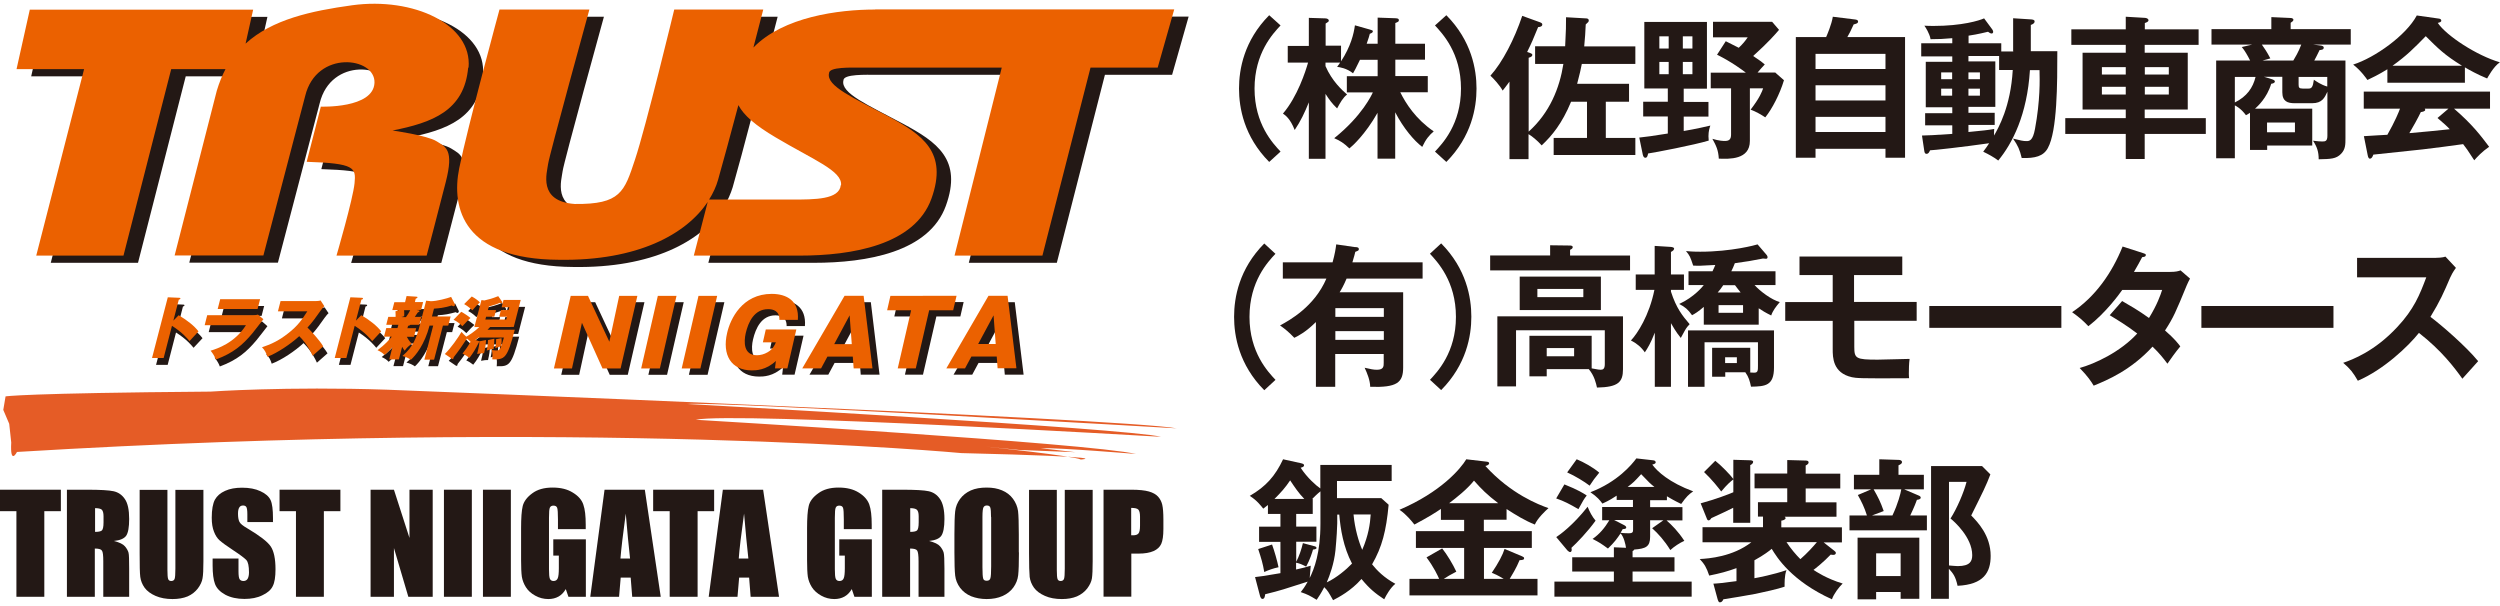
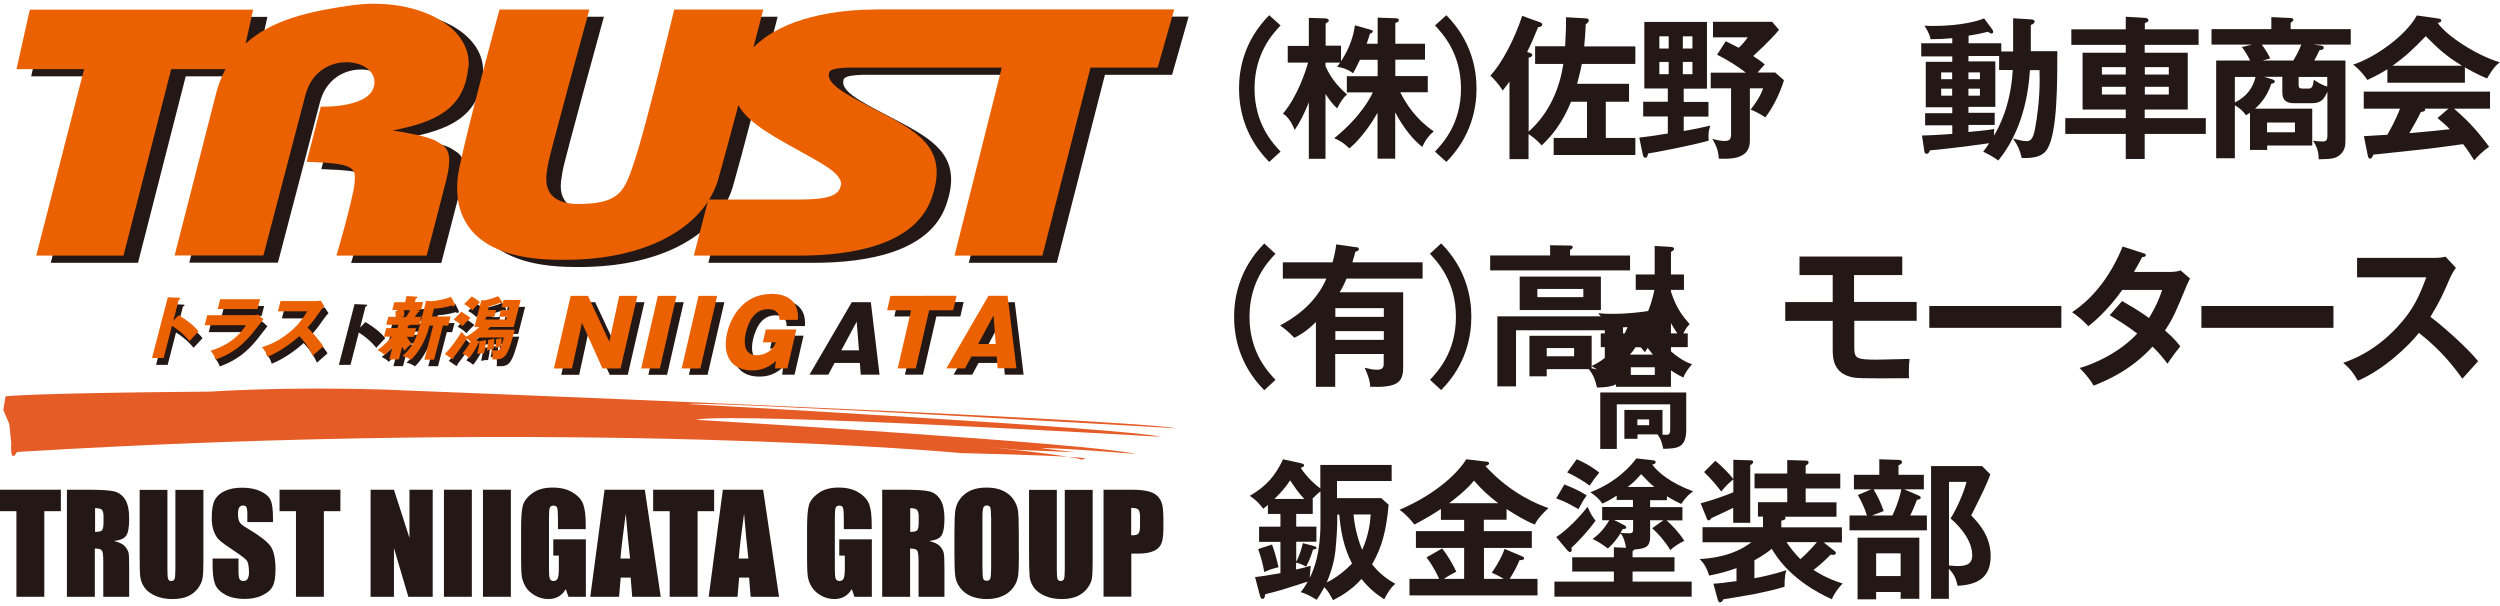
<svg xmlns="http://www.w3.org/2000/svg" id="_レイヤー_2" viewBox="0 0 198 47.41" width="198" height="48">
  <defs>
    <style>.cls-1{fill:#eb6100;}.cls-2{fill:#e55c26;}.cls-3{fill:#231815;}</style>
  </defs>
  <g id="_レイヤー_1-2">
    <path class="cls-3" d="m67.76,14.95c-.13,1.14-2.03,1.14-3.93,1.14h-6.51c.32-.51.55-1.04.71-1.56.36-1.25.98-3.56,1.6-5.93.44.83,1.38,1.62,2.93,2.55,2.97,1.77,5.32,2.66,5.19,3.8m2.7-13.92c-2.88,0-7.27.58-9.64,3.01.46-1.76.78-3.01.78-3.01h-7.05s-2.26,9.36-3.1,11.89c-.84,2.53-1.14,3.55-4.77,3.51-2.95-.21-2.19-2.49-2.11-3.17.08-.67,3.27-12.23,3.27-12.23h-7.11s-2.54,9.37-3.19,12.57c-.66,3.21.37,7.21,7.88,7.25,6.27.1,10.09-2.04,11.79-4.58l-1.1,4.25s4.16,0,8.35,0c4.2,0,9.13-.84,10.46-4.51,1.33-3.67-.7-5.06-3.42-6.52-2.72-1.46-4.94-2.4-4.69-3.42,0-.51,1.77-.44,2.66-.44s11.02,0,11.02,0l-3.75,14.89h6.97s3.81-14.89,3.81-14.89h5.32l1.31-4.61h-23.68Zm-32.2,4.61c.31-3.44-4.37-5.61-9.21-4.95-3.27.45-6.35,1.12-8.46,3.04l.6-2.69H3.53s-1.06,4.71-1.06,4.71h5.34l-3.79,14.77h6.91l3.78-14.77h4.3c-.27.51-.5,1.08-.69,1.71l-3.33,13.05h7.02l3.31-12.63c.89-3.67,5.57-3.09,5.5-1.05-.08,2.05-4.25,1.9-4.25,1.9l-1.12,4.37c3.83.12,3.9.47,3.79,1.7-.12,1.24-1.43,5.73-1.43,5.73h7.14s.86-3.3,1.52-5.85c.66-2.55,0-2.75-.73-3.21-.73-.47-3.48-.85-3.48-.85,3.13-.62,5.68-1.55,5.99-4.99" />
    <polygon class="cls-3" points="48.29 29.39 46.66 25.76 45.87 29.39 44.45 29.39 45.77 23.64 47.14 23.64 48.83 27.26 49.61 23.64 51.04 23.64 49.72 29.39 48.29 29.39" />
    <polygon class="cls-3" points="52.83 29.39 51.35 29.39 52.67 23.64 54.15 23.64 52.83 29.39" />
    <polygon class="cls-3" points="56.04 29.39 54.56 29.39 55.89 23.64 57.37 23.64 56.04 29.39" />
    <path class="cls-3" d="m62.3,25.54c.02-.73-.5-.86-.89-.86-1.09,0-1.56,1.01-1.77,1.91-.16.68-.18,1.75.89,1.74.28,0,.59-.09.85-.24.41-.24.54-.52.64-.78h-1.03s.23-1.02.23-1.02h2.42l-.71,3.09h-.98l.07-.6c-.77.75-1.6.75-1.9.75-1.65,0-2.37-1.23-1.97-2.97.25-1.1,1.19-3.09,3.53-3.09,1.18,0,2.19.54,2.07,2.06h-1.46Z" />
    <path class="cls-3" d="m66.1,28.45l-.5.93h-1.49s3.35-5.74,3.35-5.74h1.51l.69,5.74h-1.49l-.07-.93h-2.01Zm1.93-1l-.18-2.27-1.22,2.27h1.39Z" />
    <polygon class="cls-3" points="73.1 29.38 71.67 29.38 72.73 24.77 70.83 24.77 71.09 23.63 76.32 23.63 76.06 24.77 74.16 24.77 73.1 29.38" />
    <path class="cls-3" d="m77.5,28.45l-.5.93h-1.48l3.35-5.74h1.5l.7,5.74h-1.49l-.08-.93h-2Zm1.93-1l-.18-2.27-1.22,2.27h1.39Z" />
    <path class="cls-3" d="m14.47,25.21c.7.41,1.27.88,1.57,1.28-.34.36-.37.39-.71.76-.14-.17-.55-.68-1.39-1.21l-.66,2.56h-.92l1.25-4.81.91.04s.1,0,.09.06c-.01.06-.08.08-.12.09l-.43,1.67.42-.44Z" />
    <path class="cls-3" d="m20.27,25.21c.17,0,.31,0,.48-.05l.43.38c-.14.18-.73.95-.86,1.1-.8.96-1.55,1.58-2.91,2.09-.08-.25-.28-.54-.41-.7.54-.17,1.9-.61,2.8-2.02h-3.27l.2-.8h3.53Zm.65-1.27l-.2.78h-3.16l.2-.78h3.16Z" />
    <path class="cls-3" d="m22.33,24.91l.21-.82h2.78c.09,0,.29-.01.39-.04l.31.46c-.06.05-.17.17-.3.35-.32.46-.65.92-1.03,1.34.18.18.97,1,1.25,1.49-.23.21-.61.53-.84.74-.13-.28-.42-.92-1.06-1.55-.68.63-1.72,1.33-2.52,1.63-.11-.34-.19-.5-.43-.74.77-.25,1.39-.57,2.05-1.09.78-.6,1.14-1.13,1.55-1.76h-2.35Z" />
    <path class="cls-3" d="m28.94,25.21c.7.41,1.27.88,1.57,1.28-.33.36-.37.39-.71.76-.14-.17-.55-.68-1.38-1.21l-.66,2.56h-.92l1.24-4.81.91.04s.1,0,.09.06c-.01.06-.08.08-.13.09l-.43,1.67.42-.44Z" />
    <path class="cls-3" d="m32.55,26.23h.73l-.17.68h-.57c.2.38.34.5.41.55-.3.2-.37.27-.58.55-.06-.07-.11-.14-.19-.31l-.26,1h-.76l.25-.96c-.19.21-.41.44-.63.62-.15-.17-.28-.25-.55-.38.58-.43.95-.85,1.12-1.07h-.61l.18-.68h.88l.07-.26h-.96l.16-.63h.58s.01-.24-.02-.44l.3-.1h-.56l.16-.61h.85l.13-.49.77.05c.07,0,.11.02.09.06,0,.04-.04.05-.14.11l-.06.26h.65l-.16.61h-.37l.18.04c.05.01.07.03.06.07-.01.04-.04.05-.14.09-.07.11-.08.13-.24.35h.51l-.16.63h-.71c-.06.06-.14.08-.18.08l-.05.18Zm-.23-1.43s.03.21,0,.48l-.26.06h.4c.13-.18.25-.36.35-.55h-.49Zm1.76-.75l.37.04c.45,0,1.28-.23,1.6-.34l.28.57s.02.04,0,.08c-.01.04-.04.09-.11.09-.03,0-.06-.02-.13-.06-.5.14-.89.22-1.41.24l-.16.62h1.48l-.19.72h-.42l-.7,2.7h-.77l.7-2.7h-.29c-.39,1.51-1.1,2.37-1.47,2.71-.23-.16-.41-.23-.67-.3.87-.72,1.13-1.49,1.39-2.48l.49-1.9Z" />
    <path class="cls-3" d="m38.8,27.18c0,.3-.04.58-.15,1.04-.18,0-.26,0-.55.06.03-.11.17-.68.18-.94h-.03c-.29.56-.45.85-.77,1.25-.14-.12-.38-.27-.55-.34.22-.27.41-.53.65-.94-.13-.12-.18-.16-.29-.25-.33.51-.66,1-1.05,1.48,0,.08-.02.14-.08.14-.02,0-.05-.01-.06-.02l-.56-.38c.47-.45,1.06-1.31,1.32-1.75.08.1.24.26.38.38.28-.16.66-.41,1.03-.76h-.39l.55-2.14.24.03c.14-.03.65-.15,1.1-.34l.31.47s.01.03,0,.05c0,.04-.05.05-.09.05-.03,0-.05,0-.1-.03-.12.06-.25.12-.86.3l-.07.28h.65l-.13.53h-.65l-.05.23h1.66l.06-.23h-.61l.13-.53h.61l.06-.23h-.61l.15-.58h1.36l-.55,2.14h-1.86s-.09.1-.22.22h2.16c-.61,2.32-.81,2.36-1.78,2.34.03-.36.02-.5-.04-.74.17.03.37.03.41.03.18,0,.25-.08.36-.4.03-.1.15-.53.18-.62h-2.01s-.08.06-.24.18l.28.09s.03.02.05.02l.48-.1Zm-1.96-2.24c.2.1.55.35.73.5-.12.11-.37.34-.64.65-.18-.19-.42-.38-.69-.51l.61-.63Zm.84-1.21c.22.12.49.31.64.46-.23.22-.28.27-.59.63-.05-.05-.32-.32-.65-.48l.6-.61Zm1.78,3.35c-.02.36-.02.5-.06.81-.17,0-.29.03-.54.12.08-.37.1-.66.1-.83l.5-.1Zm.57-.05c.01.2,0,.42-.04.64-.05,0-.25.06-.46.15.03-.16.08-.45.06-.71l.43-.08Z" />
    <path class="cls-2" d="m1.34,35.51s-.55,1.08-.45-.76l-.16-1.48-.47-1.1.18-1.07s1.35-.26,16.24-.38c0,0,5.96-.42,13.99-.15,0,0,58.17,2.26,62.52,3.06,0,0-36.45-2.14-38.76-1.93,0,0,34.87,1.92,37.52,2.6,0,0-33.81-2-36.85-1.35,0,0,31.12,1.84,34.87,2.71,0,0-5.97-.5-7.57-.46l2.78.32-4.49-.18-2.58-.26s7,.74,7.49,1.02c0,0,3.21-.2-9.46-.51,0,0-29.91-2.81-74.8-.09" />
    <path class="cls-1" d="m66.59,14.37c-.12,1.14-2.02,1.14-3.92,1.14h-6.51c.32-.51.56-1.03.71-1.56.36-1.25.98-3.56,1.61-5.92.44.83,1.37,1.62,2.94,2.55,2.97,1.77,5.32,2.66,5.19,3.8m2.7-13.92c-2.88,0-7.27.57-9.64,3.01.46-1.76.78-3.01.78-3.01h-7.05s-2.26,9.36-3.11,11.89c-.84,2.54-1.14,3.55-4.77,3.51-2.95-.21-2.19-2.49-2.11-3.17.09-.68,3.27-12.23,3.27-12.23h-7.12s-2.54,9.36-3.19,12.57c-.65,3.21.37,7.21,7.89,7.25,6.27.1,10.09-2.04,11.79-4.58l-1.1,4.25s4.16,0,8.36,0c4.19,0,9.13-.84,10.46-4.51,1.32-3.67-.7-5.06-3.42-6.52-2.72-1.45-4.94-2.4-4.69-3.42,0-.51,1.77-.44,2.66-.44s11.02,0,11.02,0l-3.74,14.89h6.96s3.81-14.89,3.81-14.89h5.32l1.31-4.61h-23.68Zm-32.2,4.61c.31-3.44-4.37-5.61-9.21-4.95-3.26.45-6.35,1.12-8.45,3.04l.6-2.69H2.36s-1.05,4.71-1.05,4.71h5.35l-3.79,14.77h6.91s3.78-14.77,3.78-14.77h4.3c-.27.51-.5,1.08-.69,1.71l-3.34,13.05h7.03l3.31-12.63c.89-3.68,5.57-3.1,5.49-1.05-.08,2.05-4.25,1.89-4.25,1.89l-1.12,4.37c3.83.12,3.91.47,3.79,1.7-.12,1.24-1.43,5.73-1.43,5.73h7.14s.87-3.3,1.52-5.85c.65-2.55,0-2.75-.74-3.21-.73-.46-3.48-.85-3.48-.85,3.13-.62,5.69-1.55,5.99-4.99" />
    <polygon class="cls-1" points="47.72 28.89 46.09 25.27 45.3 28.89 43.87 28.89 45.2 23.14 46.57 23.14 48.26 26.77 49.04 23.14 50.48 23.14 49.15 28.89 47.72 28.89" />
    <polygon class="cls-1" points="52.26 28.89 50.78 28.89 52.1 23.14 53.58 23.14 52.26 28.89" />
    <polygon class="cls-1" points="55.47 28.89 53.99 28.89 55.32 23.14 56.8 23.14 55.47 28.89" />
    <path class="cls-1" d="m61.73,25.05c.02-.73-.5-.86-.89-.86-1.1,0-1.57,1.01-1.78,1.91-.15.68-.18,1.74.89,1.74.28,0,.58-.08.85-.24.41-.24.53-.52.65-.78h-1.03l.23-1.02h2.42l-.71,3.08h-.98l.07-.59c-.77.74-1.6.75-1.9.75-1.65,0-2.37-1.23-1.96-2.97.25-1.1,1.19-3.09,3.53-3.09,1.18,0,2.19.54,2.07,2.06h-1.47Z" />
-     <path class="cls-1" d="m65.53,27.95l-.5.93h-1.49l3.35-5.75h1.51s.7,5.75.7,5.75h-1.49l-.07-.93h-2.01Zm1.93-1l-.17-2.27-1.22,2.28h1.39Z" />
    <polygon class="cls-1" points="72.53 28.88 71.1 28.88 72.16 24.28 70.26 24.28 70.52 23.14 75.76 23.13 75.49 24.28 73.59 24.28 72.53 28.88" />
    <path class="cls-1" d="m76.93,27.95l-.5.93h-1.48l3.34-5.75h1.51s.7,5.74.7,5.74h-1.49l-.07-.93h-2.01Zm1.93-1l-.17-2.27-1.22,2.27h1.39Z" />
    <path class="cls-1" d="m14.15,24.67c.7.41,1.27.88,1.57,1.28-.34.36-.37.39-.71.77-.14-.17-.55-.68-1.39-1.21l-.66,2.55h-.92l1.25-4.81.91.04s.1,0,.09.06c-.02.06-.08.08-.13.09l-.43,1.66.42-.43Z" />
    <path class="cls-1" d="m19.95,24.67c.17,0,.31,0,.48-.05l.43.37c-.14.18-.74.95-.86,1.1-.8.96-1.54,1.58-2.91,2.09-.08-.26-.28-.54-.41-.7.55-.17,1.9-.61,2.8-2.02h-3.27l.2-.79h3.53Zm.65-1.27l-.2.78h-3.16l.2-.78h3.16Z" />
    <path class="cls-1" d="m22.01,24.37l.21-.82h2.78c.09,0,.29-.01.39-.05l.3.46c-.06.05-.17.17-.3.35-.32.46-.65.92-1.04,1.34.19.17.97,1,1.25,1.49-.23.21-.61.54-.84.74-.13-.28-.42-.92-1.06-1.55-.69.63-1.73,1.33-2.52,1.63-.12-.34-.19-.5-.43-.75.77-.25,1.39-.57,2.05-1.09.78-.6,1.14-1.13,1.54-1.76h-2.35Z" />
-     <path class="cls-1" d="m28.62,24.67c.7.41,1.27.88,1.57,1.28-.34.36-.37.39-.71.77-.14-.17-.55-.68-1.39-1.21l-.66,2.55h-.92l1.24-4.81.91.04s.1,0,.09.06c-.01.06-.08.08-.13.09l-.43,1.66.42-.43Z" />
    <path class="cls-1" d="m32.23,25.7h.73l-.17.68h-.57c.2.38.34.49.41.55-.3.2-.37.27-.58.55-.06-.07-.11-.14-.2-.31l-.26,1h-.76l.25-.97c-.18.21-.41.45-.63.62-.15-.17-.28-.25-.55-.38.58-.43.95-.85,1.13-1.07h-.62l.18-.68h.89l.07-.26h-.96l.16-.63h.58s.01-.24-.01-.44l.3-.1h-.55l.16-.62h.85l.12-.49.77.05c.07,0,.11.02.09.06,0,.04-.04.05-.14.11l-.06.26h.65l-.16.62h-.37l.18.04c.05.01.07.03.06.07-.01.04-.04.05-.13.09-.07.11-.08.13-.24.35h.51l-.16.63h-.7c-.06.06-.14.08-.18.08l-.05.18Zm-.23-1.43s.03.21.01.48l-.26.07h.4c.13-.18.25-.36.34-.55h-.49Zm1.76-.75l.37.04c.45,0,1.28-.22,1.6-.34l.29.57s.02.04,0,.08c0,.04-.04.09-.11.09-.03,0-.06-.02-.13-.06-.5.15-.89.22-1.41.25l-.16.62h1.48l-.19.72h-.42l-.7,2.7h-.77l.7-2.7h-.29c-.39,1.51-1.1,2.37-1.48,2.71-.23-.16-.41-.23-.67-.3.87-.73,1.13-1.49,1.39-2.48l.49-1.9Z" />
    <path class="cls-1" d="m38.49,26.64c-.01.3-.04.58-.15,1.04-.18,0-.26,0-.55.06.03-.1.17-.68.18-.94h-.03c-.28.56-.46.85-.76,1.25-.14-.11-.38-.27-.55-.34.21-.26.41-.53.64-.94-.13-.12-.17-.16-.29-.25-.33.51-.67,1-1.05,1.48,0,.07-.02.14-.08.14-.02,0-.05-.01-.06-.02l-.56-.38c.47-.45,1.07-1.31,1.32-1.75.09.1.24.27.38.38.28-.16.65-.41,1.03-.76h-.39l.56-2.14.23.03c.14-.03.65-.15,1.1-.34l.32.46s.01.03,0,.05c-.01.04-.05.05-.1.05-.03,0-.05,0-.1-.03-.12.06-.25.12-.86.29l-.08.28h.65l-.14.53h-.65l-.06.22h1.66l.05-.22h-.61l.13-.53h.61l.06-.22h-.61l.15-.58h1.36l-.55,2.14h-1.86c-.05.05-.1.1-.22.22h2.16c-.6,2.32-.81,2.36-1.78,2.35.03-.36.02-.5-.04-.74.18.03.38.03.41.03.18,0,.25-.08.37-.4.03-.1.15-.53.18-.62h-2.02s-.08.06-.24.19l.27.09s.03.01.05.02l.48-.1Zm-1.96-2.24c.2.1.56.34.73.49-.11.1-.37.34-.64.65-.18-.19-.42-.38-.7-.51l.61-.63Zm.84-1.21c.23.12.49.31.64.46-.24.22-.28.27-.6.63-.05-.05-.33-.32-.65-.49l.6-.6Zm1.78,3.35c-.01.36-.02.5-.06.81-.17,0-.29.04-.54.12.08-.37.1-.66.1-.83l.5-.11Zm.57-.05c.02.2,0,.42-.03.64-.05.01-.25.06-.46.15.03-.16.08-.45.06-.71l.43-.08Z" />
    <polygon class="cls-3" points="4.82 38.49 4.82 40.19 3.51 40.19 3.51 46.97 1.3 46.97 1.3 40.19 0 40.19 0 38.49 4.82 38.49" />
    <path class="cls-3" d="m5.32,38.49h1.56c1.04,0,1.75.04,2.11.12.37.08.67.28.9.62.23.33.34.86.34,1.58,0,.66-.08,1.1-.24,1.33-.17.23-.49.36-.97.41.44.11.73.25.88.43.15.18.24.35.28.5.04.15.05.57.05,1.25v2.24h-2.05v-2.82c0-.46-.03-.74-.11-.84-.07-.11-.26-.16-.56-.16v3.82h-2.21v-8.48Zm2.21,1.45v1.89c.25,0,.42-.03.52-.1.1-.07.15-.29.15-.66v-.47c0-.27-.05-.44-.14-.53-.1-.08-.27-.12-.53-.12" />
    <path class="cls-3" d="m16.11,38.49v5.67c0,.64-.02,1.09-.07,1.35-.04.26-.17.53-.37.8-.21.27-.47.48-.81.63-.34.14-.74.21-1.2.21-.5,0-.95-.08-1.34-.25-.39-.17-.68-.39-.87-.65-.19-.27-.3-.55-.34-.85-.04-.3-.05-.93-.05-1.88v-5.02h2.2v6.36c0,.37.02.61.06.71.04.1.12.15.24.15.14,0,.23-.06.27-.17.04-.11.06-.38.06-.8v-6.25h2.21Z" />
    <path class="cls-3" d="m21.64,41.05h-2.05v-.63c0-.29-.03-.48-.08-.56-.05-.08-.14-.12-.26-.12-.13,0-.24.05-.3.16-.07.11-.1.27-.1.49,0,.28.04.5.11.64.07.15.28.32.63.52.98.58,1.6,1.06,1.85,1.43.25.37.38.98.38,1.81,0,.61-.07,1.05-.22,1.34-.14.29-.41.53-.82.72-.4.2-.88.29-1.42.29-.59,0-1.09-.11-1.51-.33-.42-.23-.69-.51-.82-.85-.13-.34-.19-.84-.19-1.47v-.55h2.05v1.03c0,.32.03.52.09.61.06.09.16.14.3.14.15,0,.26-.06.33-.17.07-.12.11-.29.11-.51,0-.5-.07-.83-.21-.98-.14-.15-.48-.41-1.03-.77-.55-.36-.91-.63-1.09-.79-.18-.16-.33-.39-.44-.68-.12-.29-.18-.66-.18-1.11,0-.65.09-1.13.25-1.43.17-.3.43-.53.81-.7.37-.17.82-.25,1.34-.25.57,0,1.06.09,1.46.28.4.18.67.42.8.7.13.28.19.76.19,1.43v.33Z" />
    <polygon class="cls-3" points="26.96 38.49 26.96 40.19 25.65 40.19 25.65 46.97 23.44 46.97 23.44 40.19 22.14 40.19 22.14 38.49 26.96 38.49" />
    <polygon class="cls-3" points="34.27 38.49 34.27 46.97 32.34 46.97 31.2 43.11 31.2 46.97 29.35 46.97 29.35 38.49 31.2 38.49 32.43 42.31 32.43 38.49 34.27 38.49" />
    <rect class="cls-3" x="35.16" y="38.49" width="2.21" height="8.48" />
    <rect class="cls-3" x="38.25" y="38.49" width="2.21" height="8.48" />
    <path class="cls-3" d="m46.4,41.61h-2.21v-.77c0-.49-.02-.79-.06-.91-.04-.12-.14-.18-.3-.18-.13,0-.23.05-.28.16-.05.1-.07.37-.07.81v4.07c0,.38.02.63.07.75.05.12.15.18.29.18.16,0,.27-.07.33-.21.06-.13.09-.4.09-.8v-1h-.44v-1.29h2.58v4.55h-1.38l-.21-.61c-.15.26-.34.46-.57.59-.23.13-.5.2-.81.2-.37,0-.72-.09-1.04-.27-.33-.18-.57-.4-.74-.67-.17-.27-.27-.54-.32-.83-.04-.29-.06-.73-.06-1.31v-2.52c0-.81.04-1.4.13-1.77.09-.36.34-.7.75-1,.41-.31.95-.46,1.61-.46s1.18.13,1.61.4c.43.26.71.58.83.95.13.37.19.89.19,1.59v.37Z" />
    <path class="cls-3" d="m51.07,38.49l1.26,8.48h-2.26l-.12-1.52h-.79l-.13,1.52h-2.28l1.13-8.48h3.18Zm-1.17,5.45c-.11-.96-.22-2.15-.34-3.56-.22,1.62-.36,2.81-.42,3.56h.76Z" />
    <polygon class="cls-3" points="56.56 38.49 56.56 40.19 55.25 40.19 55.25 46.97 53.04 46.97 53.04 40.19 51.73 40.19 51.73 38.49 56.56 38.49" />
    <path class="cls-3" d="m60.44,38.49l1.26,8.48h-2.25l-.12-1.52h-.79l-.13,1.52h-2.28l1.12-8.48h3.19Zm-1.17,5.45c-.11-.96-.22-2.15-.34-3.56-.22,1.62-.37,2.81-.42,3.56h.76Z" />
    <path class="cls-3" d="m69.03,41.61h-2.2v-.77c0-.49-.02-.79-.06-.91-.04-.12-.14-.18-.3-.18-.14,0-.23.05-.28.16-.05.1-.07.37-.07.81v4.07c0,.38.02.63.07.75.05.12.15.18.3.18.16,0,.27-.07.33-.21.06-.13.09-.4.09-.8v-1h-.44v-1.29h2.58v4.55h-1.38l-.21-.61c-.15.26-.34.46-.57.59-.23.13-.5.2-.81.2-.37,0-.72-.09-1.04-.27-.32-.18-.57-.4-.74-.67-.17-.27-.27-.54-.32-.83-.04-.29-.06-.73-.06-1.31v-2.52c0-.81.04-1.4.13-1.77.08-.36.33-.7.75-1,.41-.31.95-.46,1.61-.46s1.18.13,1.61.4c.42.26.7.58.83.95.13.37.19.89.19,1.59v.37Z" />
    <path class="cls-3" d="m69.88,38.49h1.56c1.04,0,1.75.04,2.11.12.37.08.67.28.9.62.23.33.35.86.35,1.58,0,.66-.09,1.1-.25,1.33-.16.23-.49.36-.97.41.44.11.73.25.88.43.15.18.24.35.28.5.04.15.06.57.06,1.25v2.24h-2.05v-2.82c0-.46-.04-.74-.11-.84-.07-.11-.26-.16-.56-.16v3.82h-2.21v-8.48Zm2.21,1.45v1.89c.25,0,.42-.03.52-.1.1-.07.15-.29.15-.66v-.47c0-.27-.05-.44-.15-.53-.1-.08-.27-.12-.53-.12" />
    <path class="cls-3" d="m80.7,43.45c0,.85-.02,1.46-.06,1.81-.04.35-.17.68-.38.97-.21.29-.5.52-.86.68-.36.16-.78.24-1.26.24-.45,0-.86-.08-1.22-.22-.36-.15-.65-.37-.88-.67-.22-.3-.35-.62-.39-.97-.04-.35-.06-.96-.06-1.83v-1.45c0-.85.02-1.45.06-1.81.04-.36.17-.68.38-.97.21-.29.5-.52.85-.68.36-.16.78-.23,1.26-.23s.86.07,1.22.22c.36.15.65.37.87.67.22.3.35.62.4.97.04.35.06.96.06,1.83v1.45Zm-2.21-2.79c0-.4-.02-.65-.06-.76-.04-.11-.13-.16-.27-.16-.12,0-.2.04-.26.13-.06.09-.09.35-.09.79v3.96c0,.49.02.79.06.91.03.12.13.17.28.17s.25-.06.29-.2c.04-.13.06-.45.06-.95v-3.9Z" />
    <path class="cls-3" d="m86.54,38.49v5.67c0,.64-.02,1.09-.06,1.35-.04.26-.17.53-.37.8-.21.27-.48.48-.82.63-.34.14-.73.21-1.19.21-.51,0-.96-.08-1.34-.25-.39-.17-.68-.39-.87-.65-.19-.27-.3-.55-.34-.85-.03-.3-.05-.93-.05-1.88v-5.02h2.2v6.36c0,.37.02.61.06.71.04.1.12.15.24.15.14,0,.23-.06.27-.17.04-.11.06-.38.06-.8v-6.25h2.21Z" />
    <path class="cls-3" d="m87.39,38.49h2.22c.6,0,1.06.05,1.38.14.32.09.57.23.73.41.16.18.27.39.33.64.06.26.09.65.09,1.18v.74c0,.54-.06.94-.17,1.18-.11.25-.32.44-.61.57-.3.13-.69.2-1.17.2h-.59v3.41h-2.2v-8.48Zm2.2,1.45v2.16c.07,0,.12,0,.16,0,.2,0,.34-.05.42-.15.08-.1.12-.3.12-.62v-.7c0-.29-.05-.48-.14-.57-.09-.09-.28-.13-.57-.13" />
    <path class="cls-3" d="m101.42,1.72c-.59.63-2.06,2.18-2.06,5s1.47,4.36,2.06,4.99l-.9.82c-2-2.02-2.39-4.29-2.39-5.81s.39-3.79,2.39-5.81l.9.81Z" />
    <path class="cls-3" d="m110.49,12.27h-1.39v-3.63c-.97,1.72-2.01,2.65-2.23,2.82-.42-.41-.73-.61-1.2-.81,2.22-1.78,2.98-3.45,3.06-3.63h-2.06v-1.28h2.44v-1.3h-1.4c-.37.74-.4.83-.55,1.07-.5-.41-1.09-.49-1.26-.51.13-.18.18-.24.24-.34h-1.16v.28c.52,1.2,1.33,1.92,1.71,2.25-.32.24-.54.63-.79,1.1-.4-.38-.62-.69-.92-1.15v5.14h-1.32v-4.47c-.34.84-.64,1.47-1.12,2.19-.35-.9-.74-1.17-.93-1.3,1.15-1.34,1.8-3.37,1.99-4.04h-1.61v-1.32h1.67V1.12l1.3.04c.13,0,.28.06.28.17,0,.09-.05.12-.25.24v1.75h1.22v1.24c.78-1.19,1.01-2.19,1.1-2.85l1.2.34c.16.05.22.06.22.14,0,.09-.12.15-.24.19-.05.2-.09.33-.25.79h.87V1.1l1.42.05c.18.01.26.04.26.15s-.04.13-.28.23v1.64h2.35v1.26h-2.35v1.3h2.57v1.28h-2.18c.44.89,1.22,2.12,2.65,3.1-.35.3-.62.61-.91,1.23-.66-.51-1.48-1.47-2.14-2.74v3.67Z" />
    <path class="cls-3" d="m113.65,11.71c.59-.63,2.06-2.17,2.06-4.99s-1.47-4.36-2.06-5l.9-.81c2,2.02,2.39,4.29,2.39,5.81s-.39,3.79-2.39,5.81l-.9-.82Z" />
    <path class="cls-3" d="m121.58,4.76v-1.39h2.38c.07-1.23.07-1.7.07-2.3l1.57.09c.07,0,.23.01.23.17,0,.1-.04.13-.24.31-.02.58-.06,1.08-.12,1.74h4.05v1.39h-4.24c-.07.38-.17.81-.37,1.57h4.11v1.42h-1.84v2.87h2.34v1.35h-6.47v-1.35h2.64v-2.87h-1.26c-.72,1.74-1.52,2.7-2.33,3.46-.34-.39-.82-.77-1.04-.89v1.98h-1.51v-6.14c-.29.4-.39.52-.54.71-.21-.4-.75-.99-.97-1.18.96-1.06,1.91-2.91,2.52-4.74l1.41.51c.09.04.18.07.18.18,0,.17-.24.2-.33.2-.4.97-.48,1.18-.87,1.97.34.11.41.15.41.23,0,.11-.09.17-.29.23v5.85c1.67-1.5,2.45-3.45,2.75-5.36h-2.22Z" />
    <path class="cls-3" d="m135.31,7.77v1.17h-1.96v1.14c.08-.01,1.02-.17,2.11-.43-.06.18-.15.44-.15.84,0,.12.01.21.02.35-1.16.35-4.28.95-4.8,1.02-.04.19-.07.34-.23.34-.05,0-.15-.05-.19-.24l-.28-1.36c.67-.07.92-.11,2.26-.32v-1.35h-1.95v-1.17h1.95v-1.05h-1.86V1.44h4.96v5.29h-1.84v1.05h1.96Zm-3.15-5.19h-.74v.97h.74v-.97Zm-.74,3h.74v-.97h-.74v.97Zm2.62-3h-.76v.97h.76v-.97Zm-.76,3h.76v-.97h-.76v.97Zm7.33-.12l.68.6c-.32,1.07-.93,2.26-1.48,2.94-.36-.24-.75-.46-1.16-.61.74-.97.9-1.43.99-1.69h-1.05v4.17c0,1.5-1.64,1.43-2.46,1.4-.04-.67-.2-1.01-.51-1.57.53.16.85.17.99.17.34,0,.49-.13.49-.51v-3.66h-1.61v-1.24h2.78c-.22-.17-1.13-.86-2.28-1.42l.69-1.07c.51.25.78.39,1.03.52.35-.34.48-.5.71-.83h-2.75v-1.23h4.68l.55.64c-.28.33-.84.98-2.05,2.07.58.38.75.52.92.67-.25.27-.4.43-.57.64h1.42Z" />
-     <path class="cls-3" d="m150.88,2.64v9.56h-1.55v-.71h-5.54v.71h-1.56V2.64h2.4c.08-.18.43-.99.53-1.61l1.78.22c.16.02.22.08.22.16,0,.15-.17.18-.35.23-.23.51-.33.7-.5,1h4.57Zm-7.09,2.53h5.54v-1.2h-5.54v1.2Zm5.54,1.29h-5.54v1.2h5.54v-1.2Zm0,2.5h-5.54v1.2h5.54v-1.2Z" />
    <path class="cls-3" d="m159.44,3.75V1.15l1.4.09c.12.01.3.02.3.16,0,.16-.16.23-.3.28v2.08h2.1c0,2.54,0,6.31-.75,7.67-.35.65-1.01.82-2.07.79-.16-.66-.29-.97-.69-1.54.61.15.78.2,1.07.2.23,0,.5-.03.67-.96.42-2.25.38-3.92.36-4.66h-.76c-.22,3.54-1.39,5.8-2.51,7.16-.36-.28-.78-.5-1.19-.7.22-.29.33-.45.47-.67-2.09.3-4.46.56-4.68.56-.08.18-.14.28-.28.28s-.16-.13-.18-.25l-.18-1.2c.41,0,1.03-.04,2.4-.13v-.68h-2.15v-.96h2.15v-.47h-2.1v-3.6h2.1v-.43h-2.46v-1.04h2.46v-.4c-.69.06-1.06.08-1.72.08-.08-.47-.41-.96-.49-1.07.22.01.39.02.71.02,2.28,0,3.65-.43,4.02-.6l.65.88c.03.05.07.12.07.18,0,.09-.05.14-.13.14s-.19-.07-.28-.14c-.67.17-1.47.31-1.54.31v.6h2.59v.65h.96Zm-4.83,1.69h-.87v.54h.87v-.54Zm-.87,1.84h.87v-.55h-.87v.55Zm4.58-3.14h-2.42v.43h2.13v3.6h-2.13v.47h2.08v.96h-2.08v.56c1.19-.12,1.47-.14,2.04-.24-.01.19-.02.33-.01.52.34-.6,1.31-2.27,1.48-5.19h-1.08v-1.11Zm-1.51,1.3h-.91v.54h.91v-.54Zm-.91,1.84h.91v-.55h-.91v.55Z" />
    <path class="cls-3" d="m174.13,2.03v1.23h-4.27v.62h3.41v4.5h-3.41v.68h4.84v1.25h-4.84v1.99h-1.5v-1.99h-4.79v-1.25h4.79v-.68h-3.42V3.88h3.42v-.62h-4.31v-1.23h4.31v-1l1.53.09c.15.01.27.09.27.18,0,.12-.12.17-.29.23v.5h4.27Zm-5.77,2.99h-1.89v.59h1.89v-.59Zm-1.89,2.17h1.89v-.61h-1.89v.61Zm5.3-2.17h-1.9v.59h1.9v-.59Zm-1.9,2.17h1.9v-.61h-1.9v.61Z" />
    <path class="cls-3" d="m178.2,8.64c-.1.07-.15.09-.32.19-.38-.52-.78-.73-.88-.78v4.19h-1.48v-7.74h2.69c-.2-.4-.43-.8-.66-1.07l.81-.19h-3.21v-1.23h4.74v-.95l1.53.07c.1,0,.22.05.22.14,0,.04-.03.1-.06.12-.04.03-.1.07-.16.12v.5h4.76v1.23h-2.96l.49.06c.19.02.33.05.33.18,0,.16-.18.18-.33.19-.15.32-.3.61-.42.83h2.47v6.15c0,.5,0,.88-.35,1.24-.39.4-.8.41-1.77.43,0-.59-.13-.99-.45-1.47.36.05.63.06.72.06.23,0,.42,0,.42-.45v-3.49c-.22.47-.41.91-1.21.91h-1.38c-.56,0-.98-.14-.98-.87v-1.22h-1.45l.63.19c.18.06.23.12.23.18,0,.12-.18.17-.29.18-.34,1.14-1.1,1.81-1.28,1.97h4.53v2.92h-3.57v.35h-1.36v-2.97Zm-1.2-.82c.95-.47,1.43-1.16,1.64-2.02h-1.64v2.02Zm2.14-4.58c.17.23.43.62.67,1.09l-.62.17h2.44c.12-.2.41-.67.63-1.26h-3.11Zm.41,6.94h2.21v-.77h-2.21v.77Zm4.78-4.38h-2.28v.61c0,.23.05.31.32.31h.47c.23,0,.34-.1.42-.7.16.11.58.41,1.06.54v-.76Z" />
    <path class="cls-3" d="m195.24,6.26h-6.16v-1.07c-.69.43-1.26.7-1.58.85-.09-.13-.51-.74-1.13-1.22,1.71-.54,4.2-2.31,5.04-3.89l1.76.25c.11.01.18.08.18.16,0,.11-.13.14-.28.18.7,1.03,3.1,2.59,4.92,3.12-.51.33-.97,1.22-1.01,1.28-.76-.31-1.42-.68-1.76-.88v1.2Zm-8.03,4.23c.39-.02,1.71-.11,1.87-.11.59-1.03.93-1.86,1-2.07h-2.87v-1.35h10v1.35h-2.85c1.46,1.26,2.11,2.13,2.78,3.02-.57.39-.96.82-1.18,1.07-.56-.86-.62-.95-.88-1.28-.74.11-2.47.33-3.24.42-.61.07-3.32.35-3.87.41-.07.18-.13.32-.28.32-.07,0-.13-.07-.17-.28l-.3-1.5Zm7.78-5.58c-1.36-.83-1.93-1.4-2.87-2.34-.94.96-1.5,1.53-2.63,2.34h5.5Zm-1.07,3.4h-1.88s.04.06.04.09c0,.13-.25.17-.35.18-.19.41-.68,1.29-.91,1.67,1.53-.14,1.7-.15,3.2-.31-.2-.23-.48-.47-.97-.89l.87-.74Z" />
    <path class="cls-3" d="m101.02,19.8c-.59.63-2.06,2.18-2.06,5s1.47,4.36,2.06,4.99l-.89.82c-2-2.02-2.39-4.29-2.39-5.81s.39-3.79,2.39-5.81l.89.82Z" />
    <path class="cls-3" d="m107.36,19.27c.17.02.26.04.26.16s-.05.13-.28.22c-.05.2-.08.34-.23.83h5.56v1.29h-6.02c-.24.56-.41.86-.55,1.08h5.03v5.96c0,1.2-.49,1.6-2.61,1.53-.01-.51-.23-1.06-.44-1.51.46.11.71.16.97.16.54,0,.54-.28.54-.55v-.7h-3.84v2.6h-1.53v-5.13c-.79.78-1.31,1.05-1.71,1.25-.45-.46-.64-.63-1.13-.98.76-.41,2.72-1.49,3.67-3.71h-3.45v-1.29h3.94c.18-.65.25-1.09.29-1.42l1.51.22Zm2.24,4.84h-3.84v.69h3.84v-.69Zm-3.84,2.51h3.84v-.69h-3.84v.69Z" />
    <path class="cls-3" d="m113.25,29.79c.59-.63,2.06-2.17,2.06-4.99s-1.47-4.36-2.06-5l.89-.82c2,2.02,2.39,4.29,2.39,5.81s-.39,3.79-2.39,5.81l-.89-.82Z" />
    <path class="cls-3" d="m129.1,19.94v1.18h-11.08v-1.18h4.75v-.81l1.56.02c.06,0,.23,0,.23.13,0,.11-.12.17-.21.21v.45h4.74Zm-6.6,9v.57h-1.37v-3.21h4.93v2.58c.54.1.6.11.71.11.2,0,.33-.08.33-.45v-2.68h-7.03v4.45h-1.48v-5.55h9.95v4.19c0,1.02-.38,1.42-2.06,1.45-.07-.32-.2-.93-.65-1.46h-3.33Zm4.29-4.68h-6.43v-2.65h6.43v2.65Zm-5.03-1.02h3.64v-.65h-3.64v.65Zm.74,4.68h2.17v-.65h-2.17v.65Z" />
-     <path class="cls-3" d="m132.34,30.34h-1.28v-4.29c-.34.87-.57,1.23-.79,1.56-.28-.41-.67-.73-1.1-.94.51-.54,1.45-1.97,1.86-4.01h-1.48v-1.22h1.5v-2.26l1.28.08c.1.01.26.04.26.13,0,.06-.04.11-.07.15-.05.04-.09.07-.18.12v1.78h1.03v1.22h-1.03v.14c.43,1.33.91,1.91,1.48,2.58-.11.11-.27.29-.4.54-.23.41-.26.46-.3.55-.4-.49-.65-.95-.78-1.17v5.04Zm6.95-4.92h-4.35v-1.41c-.44.38-.7.54-.93.66-.32-.45-.56-.66-1.02-.89,1.21-.55,1.91-1.44,1.95-1.5h-1.21v-1.09h1.9c.11-.23.16-.34.22-.5-1.19.07-1.31.07-1.75.05-.24-.71-.25-.76-.57-1.15.26.02.5.05,1.13.05,2.46,0,4.39-.53,4.54-.58l.72.84c.05.06.07.12.07.17,0,.06-.02.13-.12.13-.05,0-.17-.01-.24-.02-.04.01-.07.01-.11.02-.9.18-1.02.19-2.12.35-.08.22-.18.44-.28.64h3.5v1.09h-1.66c.45.5,1.33,1.16,2,1.35-.3.35-.56.69-.68,1.06-.47-.23-.72-.39-.99-.57v1.3Zm-2.65,3.77v.35h-1.04v-2.29h3.02v1.93h-.06c.07.04.28.04.39.04.28,0,.28-.19.28-.56v-1.85h-4.23v3.53h-1.31v-4.47h6.81v2.94c0,1.45-.69,1.5-1.82,1.52-.1-.45-.17-.75-.45-1.14h-1.59Zm1.22-6.32c-.22-.28-.29-.36-.45-.58h-.93c-.13.21-.28.4-.44.58h1.82Zm-1.75,1.61h1.94v-.61h-1.94v.61Zm.52,3.98h.93v-.46h-.93v.46Z" />
+     <path class="cls-3" d="m132.34,30.34h-1.28v-4.29c-.34.87-.57,1.23-.79,1.56-.28-.41-.67-.73-1.1-.94.51-.54,1.45-1.97,1.86-4.01h-1.48v-1.22h1.5v-2.26l1.28.08c.1.01.26.04.26.13,0,.06-.04.11-.07.15-.05.04-.09.07-.18.12v1.78h1.03v1.22h-1.03v.14c.43,1.33.91,1.91,1.48,2.58-.11.11-.27.29-.4.54-.23.41-.26.46-.3.55-.4-.49-.65-.95-.78-1.17v5.04Zh-4.35v-1.41c-.44.38-.7.54-.93.66-.32-.45-.56-.66-1.02-.89,1.21-.55,1.91-1.44,1.95-1.5h-1.21v-1.09h1.9c.11-.23.16-.34.22-.5-1.19.07-1.31.07-1.75.05-.24-.71-.25-.76-.57-1.15.26.02.5.05,1.13.05,2.46,0,4.39-.53,4.54-.58l.72.84c.05.06.07.12.07.17,0,.06-.02.13-.12.13-.05,0-.17-.01-.24-.02-.04.01-.07.01-.11.02-.9.18-1.02.19-2.12.35-.08.22-.18.44-.28.64h3.5v1.09h-1.66c.45.5,1.33,1.16,2,1.35-.3.35-.56.69-.68,1.06-.47-.23-.72-.39-.99-.57v1.3Zm-2.65,3.77v.35h-1.04v-2.29h3.02v1.93h-.06c.07.04.28.04.39.04.28,0,.28-.19.28-.56v-1.85h-4.23v3.53h-1.31v-4.47h6.81v2.94c0,1.45-.69,1.5-1.82,1.52-.1-.45-.17-.75-.45-1.14h-1.59Zm1.22-6.32c-.22-.28-.29-.36-.45-.58h-.93c-.13.21-.28.4-.44.58h1.82Zm-1.75,1.61h1.94v-.61h-1.94v.61Zm.52,3.98h.93v-.46h-.93v.46Z" />
    <path class="cls-3" d="m146.86,23.62h4.94v1.49h-4.94v2.06c0,.93.12,1.02,1.85,1.02.27,0,1.68-.04,2.53-.06-.05.36-.06.82-.06,1.17,0,.17.01.23.02.36-3.98.03-4.19-.01-4.53-.08-1.52-.34-1.52-1.58-1.52-2.22v-2.24h-3.76v-1.49h3.76v-2.14h-2.63v-1.47h8.14v1.47h-3.82v2.14Z" />
    <rect class="cls-3" x="152.8" y="23.94" width="10.46" height="1.73" />
    <path class="cls-3" d="m168.08,23.55c.62.36,1.29.74,2.12,1.34.64-1.04.91-1.81,1.04-2.22h-3.16c-.21.3-1.3,1.81-2.68,2.87-.47-.49-.71-.69-1.29-1.11,1.84-1.22,3.16-3.11,4-5.2l1.62.52c.15.05.22.07.22.15,0,.16-.22.16-.29.17-.19.37-.38.7-.65,1.17h2.88c.44,0,.64-.06.81-.12l.75.65c-.08.15-.17.32-.25.51-.88,2.14-1.06,2.57-1.73,3.6.76.66,1.02,1.01,1.21,1.26-.35.41-.86,1.13-1.02,1.37-.3-.4-.63-.83-1.18-1.35-1.71,1.87-3.6,2.66-4.66,3.09-.21-.35-.46-.73-1.11-1.4,1.19-.33,3.2-1.25,4.56-2.73-.86-.66-1.64-1.12-2.18-1.45l.98-1.12Z" />
    <rect class="cls-3" x="174.35" y="23.94" width="10.46" height="1.73" />
    <path class="cls-3" d="m186.68,21.67v-1.54h6.16c.19,0,.64-.02.84-.1l.83.89c-.24.32-.38.6-.46.78-.51,1.19-.79,1.84-1.56,3.1.92.69,2.82,2.34,3.78,3.51-.42.46-1.1,1.22-1.25,1.39-.65-.91-1.66-2.24-3.44-3.63-.84,1.06-2.8,2.92-4.84,3.79-.38-.66-.59-.93-1.16-1.42.73-.25,2.5-.91,4.29-2.84,1.31-1.4,1.77-2.54,2.29-3.93h-5.46Z" />
    <path class="cls-3" d="m101.42,40.41h-1v-.71c-.13.11-.22.17-.37.29-.16-.2-.5-.66-1.07-1.01,1.29-.75,2.02-1.58,2.64-2.9l1.41.31c.15.04.25.06.25.17s-.12.15-.27.19c.53.81,1.25,1.43,1.56,1.64v-1.86h5.65v1.27h-4.33v1.36h3.51l.58.52c-.19,2.07-.52,3.35-1.31,4.72.37.47.96,1.07,1.84,1.54-.4.34-.69.85-.88,1.23-.71-.47-1.18-.85-1.8-1.61-.84.95-1.79,1.44-2.25,1.68-.35-.62-.43-.77-.7-1.03-.27.52-.43.74-.6,1-.53-.32-.7-.42-1.26-.61.17-.21.31-.4.55-.83-1.9.61-2.11.69-3.37,1-.02.19-.05.37-.22.37-.11,0-.18-.19-.2-.29l-.38-1.44c.41-.05.71-.08,2.01-.31v-2.48h-1.69v-1.2h1.69v-1Zm-.67,2.43c.18.49.41,1.29.51,1.79-.4.08-.84.24-1.13.38-.12-.7-.23-1.05-.48-1.82l1.1-.36Zm2.55-3.62c-.47-.49-.76-.93-1.12-1.47-.38.57-.71.94-1.24,1.47h2.36Zm-.64,2.19h1.6v1.2h-1.6v1.59c.23-.43.42-1,.53-1.48l.85.23c.11.02.23.06.23.15s-.15.12-.28.13c-.06.22-.24.8-.54,1.35-.37-.19-.49-.24-.8-.31v.54c.55-.12.84-.2,1.16-.3l-.08.97c.35-.71.85-1.97.85-4.3v-2.56c-.24.18-.59.54-.65.6h.04v1.19h-1.31v1Zm3.25-.27c0,.27-.05,1.2-.14,2.14-.11,1.08-.46,2.01-.69,2.55.77-.36,1.54-1.01,2-1.49-.69-1.32-.91-2.72-1.01-3.88h-.16v.69Zm1.29-.69c.1,1.13.42,2.19.69,2.8.49-1.14.62-2.04.67-2.8h-1.36Z" />
    <path class="cls-3" d="m117.53,41.77h3.79v1.33h-3.79v2.45h1.56c-.48-.29-.73-.4-.94-.48.53-.78.88-1.45,1.01-1.89l1.38.58c.11.05.17.08.17.16,0,.1-.06.14-.36.15-.24.6-.64,1.25-.78,1.48h2.2v1.31h-10.14v-1.31h2.35c-.11-.25-.41-.91-1-1.7l1.24-.71c.38.47.87,1.29,1.12,1.84-.55.29-.63.34-.99.57h1.61v-2.45h-3.82v-1.33h3.82v-.89h-1.84v-.87c-.36.25-.95.63-2.1,1.24-.19-.24-.61-.78-1.18-1.17,3.29-1.41,4.84-3.25,5.29-4l1.62.19c.1.01.19.05.19.12,0,.15-.22.2-.3.22,2.04,2.24,4.24,3.07,5,3.34-.22.19-.87.8-1.08,1.3-.78-.31-1.5-.75-2.24-1.23v.85h-1.8v.89Zm1.13-2.21c-.89-.68-1.33-1.12-1.92-1.79-.55.69-1.39,1.35-1.97,1.79h3.89Z" />
    <path class="cls-3" d="m129.35,39.3h-1.31v-.34c-.29.19-.54.36-1.13.63-.18-.25-.4-.53-.95-.9,2.15-.82,3.28-2.19,3.64-2.68l1.33.15c.1.01.2.05.2.16s-.13.14-.27.18c.4.55,1.35,1.42,3.24,2.12-.36.25-.54.42-.95,1-.58-.28-.95-.5-1.13-.61v.31h-1.33v.55h2.56v1.05h-1.26c.41.36.93.88,1.41,1.62-.35.15-.82.46-1.11.73-.47-.76-.97-1.31-1.44-1.73l.89-.63h-1.05v1.31c0,.79-.35.94-1.26,1.01-.01.05-.07.09-.13.12v.49h3.32v1.13h-3.32v.8h4.68v1.19h-10.87v-1.19h4.71v-.8h-3.3v-1.13h3.3v-.79l.96.04c-.03-.24-.17-.88-.43-1.14-.28.41-.47.69-1,1.2-.49-.36-.71-.51-1.22-.76.55-.38.96-.87,1.33-1.48h-.57v-1.05h2.44v-.55Zm-5.45-1.23c1.08.43,1.5.7,1.77.88-.23.29-.27.37-.66,1.08-.71-.41-1.1-.62-1.76-.85l.65-1.11Zm-.64,4.17c.3-.2,1.3-.91,2.48-2.4.16.41.38.81.63,1.1-.6.85-1.52,1.8-1.91,2.15.01.06.02.11.02.16,0,.12-.06.18-.13.18-.06,0-.16-.08-.21-.13l-.88-1.05Zm1.62-6.16c.55.23,1.3.64,1.78,1.06-.4.48-.43.54-.76,1.03-.4-.31-1.17-.78-1.78-1.05l.76-1.05Zm4.46,4.81h-1.5l.8.41c.1.05.16.12.16.18,0,.09-.1.13-.28.13-.05.1-.08.14-.17.29.22.04.6.04.66.04.31,0,.33-.11.33-.3v-.75Zm1.69-2.62c-.34-.27-.41-.34-1.05-1.01-.55.6-.61.66-1.07,1.01h2.12Z" />
    <path class="cls-3" d="m138.95,45.5c.28-.05,1.49-.28,2.54-.64-.17.43-.15,1.09-.15,1.31-.54.19-1.65.43-2.31.57-.4.08-2.12.37-2.54.43-.06.15-.15.24-.27.24s-.15-.15-.18-.23l-.34-1.25c.3-.01.73-.05,1.83-.2v-1.03c-.75.27-1.31.42-2.16.59-.22-.65-.37-.9-.75-1.31.73-.04,2.6-.18,4.09-1.33h-3.87v-1.19h4.79v-.84h-.4v-1.14h2.32v-1.1h-2.59v-1.17h2.59v-1.07l1.45.04c.1,0,.24.01.24.15,0,.12-.13.19-.23.24v.65h2.74v1.17h-2.74v1.1h2.44v1.14h-4.1s.07.06.07.11c0,.13-.25.19-.34.2v.53h4.8v1.19h-1.45l.84.66c.07.05.13.11.13.18,0,.08-.07.15-.18.15-.06,0-.11,0-.23-.02-.55.58-1.23,1.12-1.36,1.21.2.13,1.02.69,2.31,1.08-.29.28-.7.81-.85,1.25-3.2-1.45-4.37-3.33-4.77-4-.13.12-.62.5-1.37.91v1.44Zm-4.26-5.93c1.21-.33,2.25-.73,2.59-.88v-1.02c-.27.22-.47.38-.96.96-.23-.3-.7-.91-1.36-1.54l.89-.89c.41.31,1.21,1.13,1.43,1.44v-1.52l1.38.04s.19.01.19.12c0,.13-.13.22-.23.26v4.57h-1.35v-1.19c-.21.11-1.12.55-1.73.82-.08.13-.16.18-.22.18-.08,0-.12-.08-.15-.17l-.48-1.19Zm6.8,3.07c.34.52.75,1,1.1,1.35.54-.47,1.01-.99,1.31-1.35h-2.4Z" />
    <path class="cls-3" d="m152.37,37.31v1.15h-1.56l1.17.5c.11.05.14.1.14.16,0,.12-.17.16-.3.17-.19.54-.46,1.09-.53,1.24h1.32v1.18h-6.13v-1.18h1.38c-.2-.64-.43-1.1-.72-1.62l1.06-.45h-1.37v-1.15h2.01v-1.23l1.56.05c.12,0,.24.07.24.17,0,.12-.11.18-.28.26v.75h2.01Zm-.35,9.82h-1.49v-.54h-1.94v.58h-1.47v-4.88h4.89v4.84Zm-3.63-8.67c.37.65.53.96.8,1.72l-.93.35h1.62c.45-.95.66-1.78.7-2.07h-2.2Zm.2,5.07v1.8h1.94v-1.8h-1.94Zm9.05-6.26c-.34.9-.58,1.37-1.52,3.26.52.53,1.54,1.59,1.54,3.2,0,1.31-.55,2.27-2.62,2.37-.16-.72-.33-.96-.69-1.35v2.38h-1.41v-10.51h4.04l.65.65Zm-3.28.61v6.61c.28.02.53.05.69.05.99,0,1.15-.4,1.15-.87,0-1.41-1.45-2.69-1.72-2.9.5-.77,1.06-2.07,1.27-2.9h-1.39Z" />
  </g>
</svg>